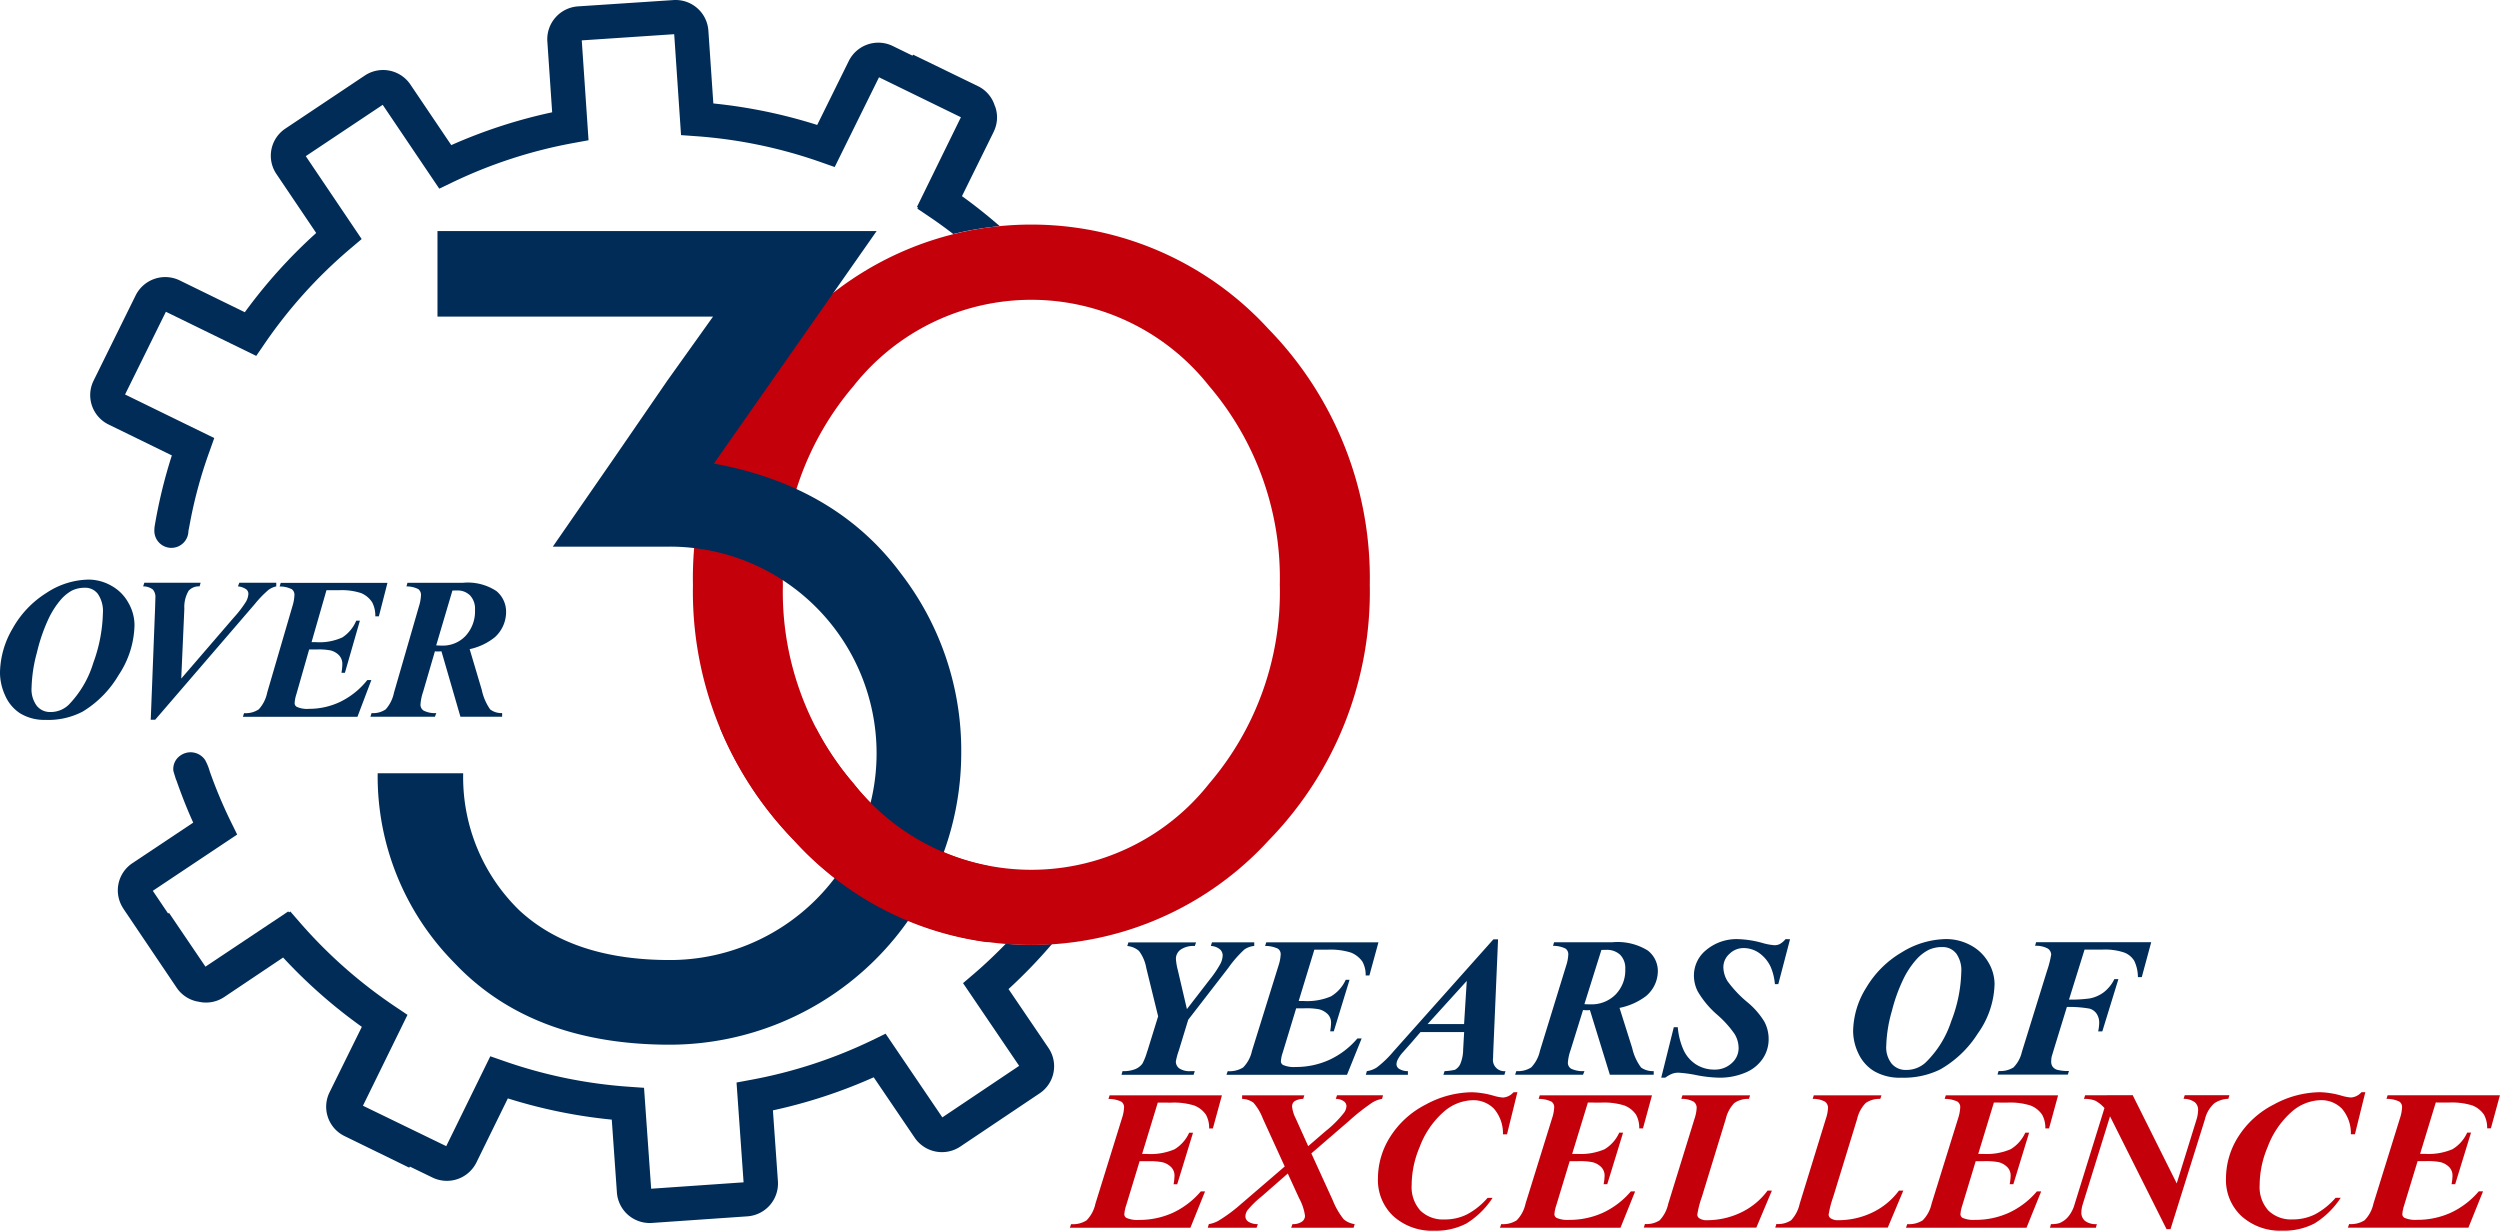
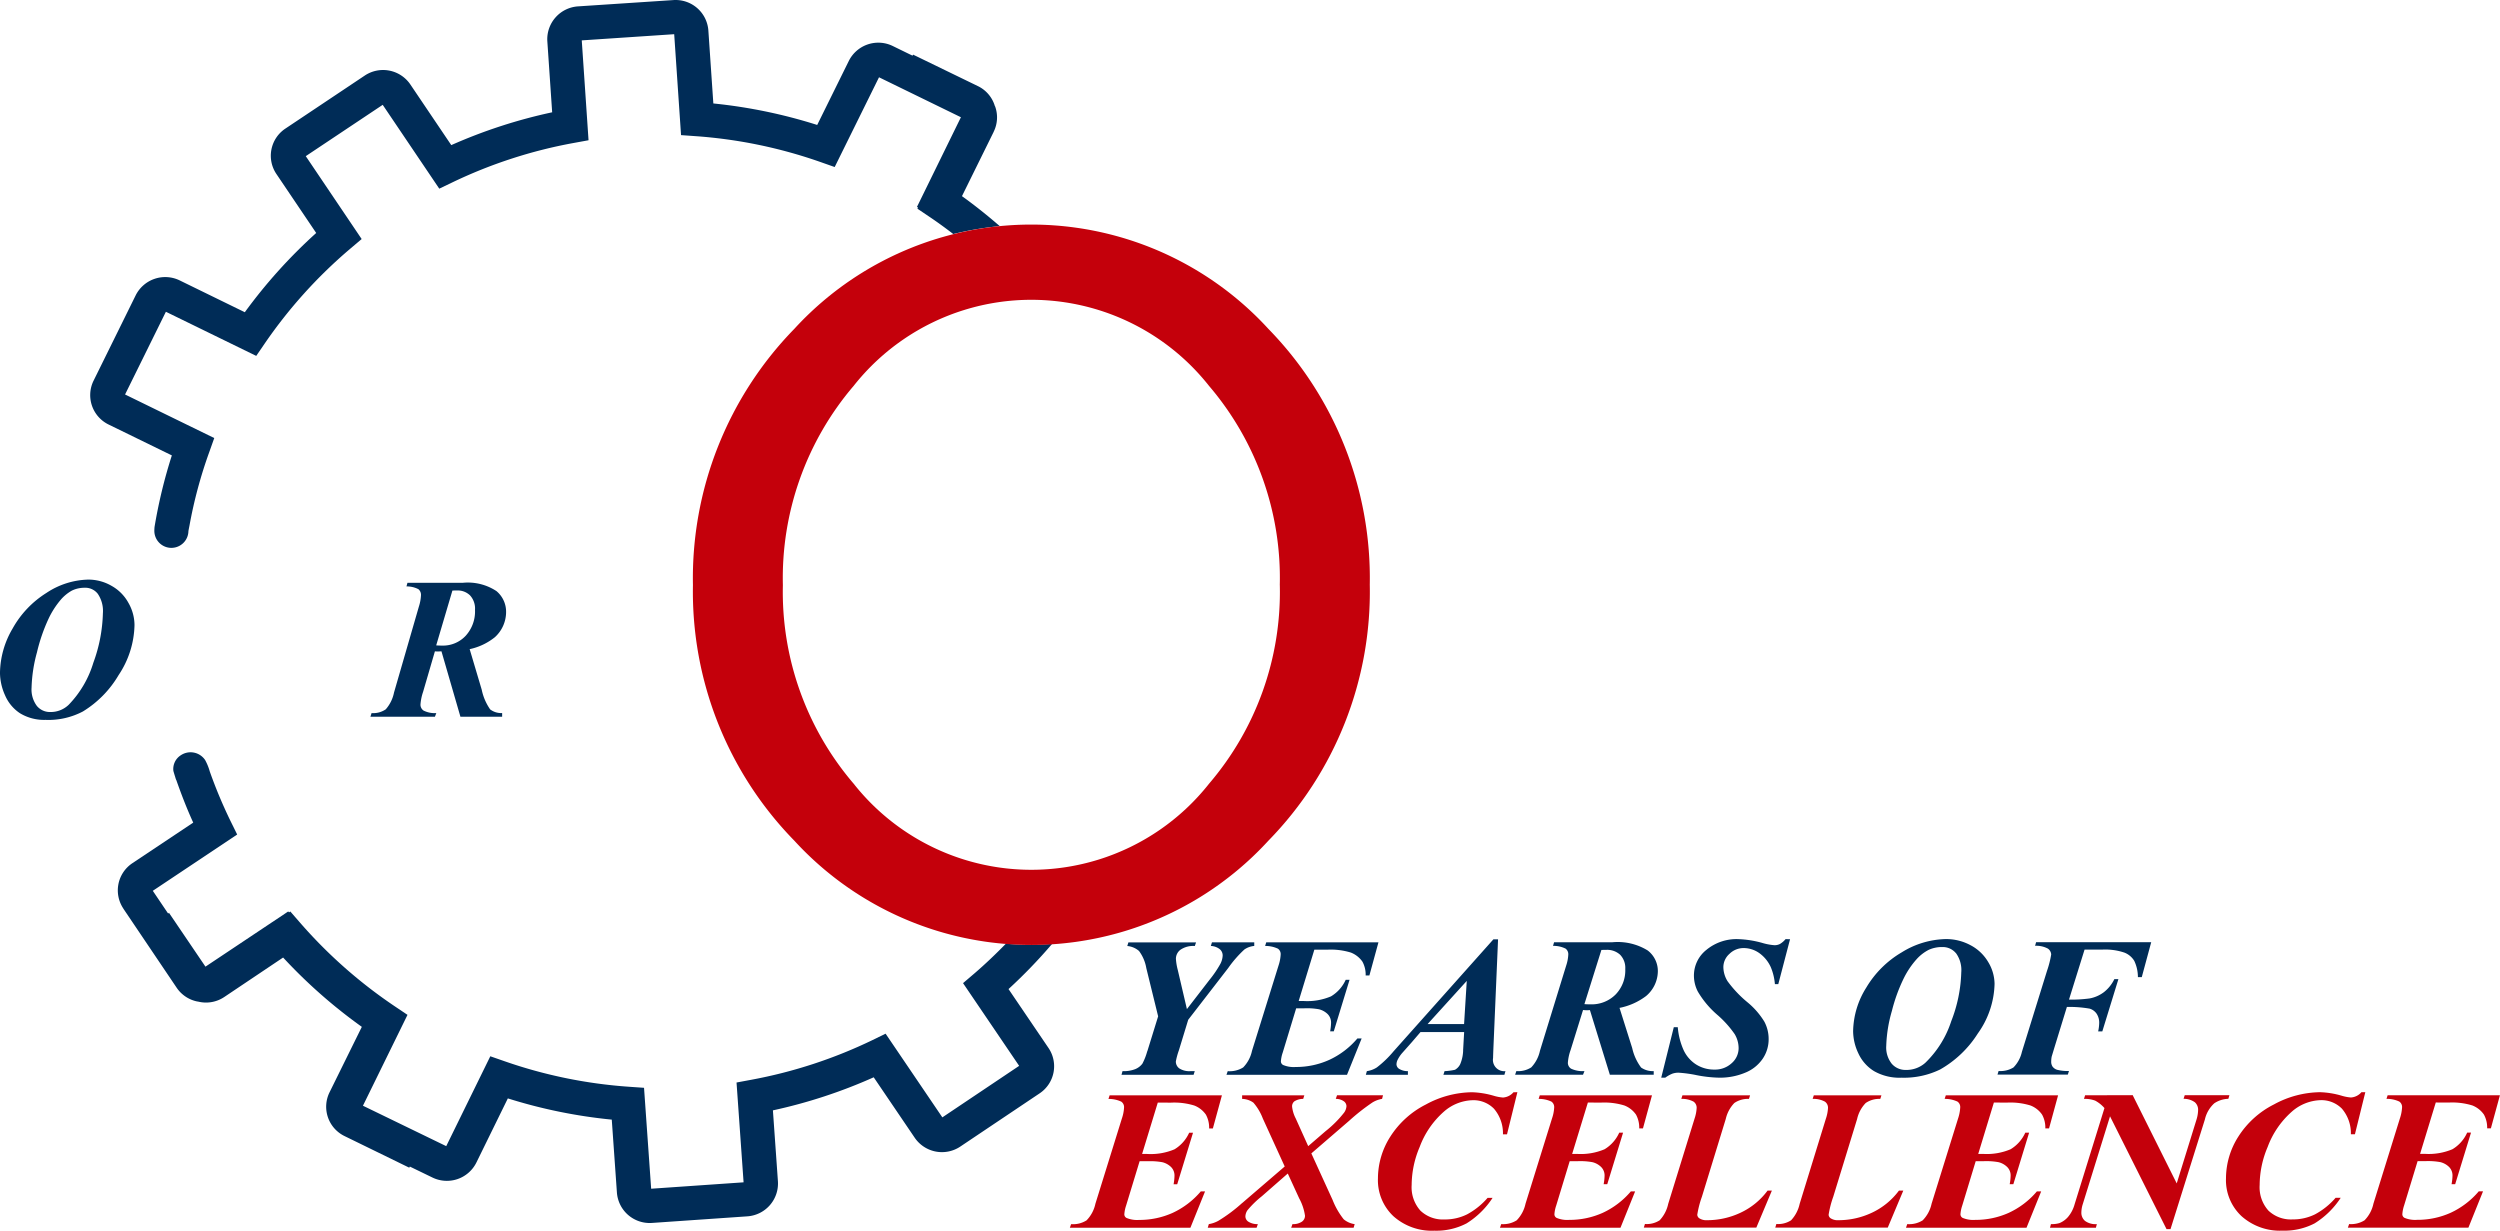
<svg xmlns="http://www.w3.org/2000/svg" width="161.781" height="79.645" viewBox="0 0 161.781 79.645">
  <g id="Group_534" data-name="Group 534" transform="translate(-1560.999 -1174)">
    <g id="Group_533" data-name="Group 533" transform="translate(1560.999 1174)">
      <g id="Group_532" data-name="Group 532" transform="translate(0 0)">
        <path id="Path_134" data-name="Path 134" d="M81.157,15.611a2.088,2.088,0,0,0,.1-1.616c-.011-.03-.028-.056-.04-.086,0-.013-.005-.027-.01-.04a2.1,2.1,0,0,0-1.079-1.213L75.94,10.622l-.033.068-1.278-.624a2.132,2.132,0,0,0-2.848.966l-2.045,4.141a33.2,33.2,0,0,0-6.721-1.391L62.693,9.06a2.125,2.125,0,0,0-2.266-1.968L54.25,7.5a2.131,2.131,0,0,0-1.978,2.254l.313,4.6a33.3,33.3,0,0,0-6.529,2.124l-2.645-3.921a2.134,2.134,0,0,0-2.954-.58L35.32,15.409a2.109,2.109,0,0,0-.582,2.935l2.577,3.82a33.338,33.338,0,0,0-4.619,5.128L28.48,25.232a2.138,2.138,0,0,0-2.847.968l-2.726,5.525a2.115,2.115,0,0,0,.972,2.833l4.095,2a32.657,32.657,0,0,0-1.122,4.639s-.011.142-.011.22a1.1,1.1,0,1,0,2.205.042c.013-.083.069-.361.069-.361a29.341,29.341,0,0,1,1.273-4.736l.33-.928-5.772-2.819,2.642-5.353,5.847,2.856.543-.794a31.085,31.085,0,0,1,5.526-6.13l.753-.638-3.617-5.364,4.979-3.321,3.66,5.425.87-.417a30.919,30.919,0,0,1,7.816-2.538l.974-.178L54.5,9.7l5.982-.4.443,6.531.965.069a30.95,30.95,0,0,1,8.046,1.668l.932.328,2.868-5.808,5.3,2.586-2.843,5.8.065.045-.036.073.8.54c.518.349,1.023.717,1.519,1.1a20.483,20.483,0,0,1,3.009-.512c-.787-.681-1.6-1.334-2.446-1.94l2.056-4.168ZM24.834,65.886,28.282,71a2.119,2.119,0,0,0,1.355.9l.024,0a2.125,2.125,0,0,0,1.7-.291l3.813-2.558a33.35,33.35,0,0,0,5.094,4.486l-2.09,4.237a2.11,2.11,0,0,0,.973,2.832l4.187,2.045.036-.073,1.463.709a2.132,2.132,0,0,0,2.846-.973l2.034-4.147a33.186,33.186,0,0,0,6.725,1.374l.333,4.722a2.127,2.127,0,0,0,2.271,1.963l6.176-.427a2.13,2.13,0,0,0,1.973-2.258l-.325-4.6a33.2,33.2,0,0,0,6.523-2.14l2.655,3.914A2.134,2.134,0,0,0,79,81.282l5.129-3.441a2.107,2.107,0,0,0,.575-2.937l-2.587-3.812a33.2,33.2,0,0,0,2.816-2.919c-.454.027-.9.065-1.369.065-.55,0-1.085-.04-1.621-.078-.647.661-1.313,1.3-2.018,1.907l-.751.641,3.631,5.353-4.97,3.334-3.673-5.416L73.3,74.4a30.964,30.964,0,0,1-7.81,2.558l-.974.181.456,6.459-5.981.414-.461-6.531-.965-.067a30.922,30.922,0,0,1-8.049-1.648l-.934-.325-2.852,5.816-5.39-2.616,2.883-5.88-.8-.538a31.152,31.152,0,0,1-6.137-5.409l-.645-.742-.084.056-.052-.059-5.356,3.572-2.359-3.48-.059.04-.99-1.468,5.46-3.642-.427-.867a30.461,30.461,0,0,1-1.348-3.22,3.463,3.463,0,0,0-.3-.735,1.135,1.135,0,0,0-1.575-.306,1.052,1.052,0,0,0-.478,1.014s.076.267.117.387a1.651,1.651,0,0,0,.055.174c.006.013.013.02.019.033.326.931.683,1.852,1.093,2.75l-3.94,2.627a2.112,2.112,0,0,0-.58,2.936Z" transform="translate(-16.853 -7.087)" fill="#002c57" />
        <path id="Path_135" data-name="Path 135" d="M170.779,69.28A23.1,23.1,0,0,0,164.223,52.7a20.806,20.806,0,0,0-30.688,0A23.1,23.1,0,0,0,126.98,69.28a23.037,23.037,0,0,0,6.556,16.53,20.806,20.806,0,0,0,30.688,0,23.04,23.04,0,0,0,6.556-16.53Zm-5.821,0a19.069,19.069,0,0,1-4.578,12.847,14.653,14.653,0,0,1-23,0A19.069,19.069,0,0,1,132.8,69.28a19.137,19.137,0,0,1,4.578-12.894,14.653,14.653,0,0,1,23,0,19.137,19.137,0,0,1,4.578,12.894Z" transform="translate(-82.138 -31.413)" fill="#c4000b" />
-         <path id="Path_136" data-name="Path 136" d="M104.715,47.063H76.3V52.6H94.132l-2.954,4.137-3.438,5-3.975,5.748h7.575a13.376,13.376,0,0,1,0,26.752q-6.285,0-9.75-3.223a12.01,12.01,0,0,1-3.626-8.864H72.43a17.157,17.157,0,0,0,4.942,12.248q5,5.318,13.967,5.318a18.891,18.891,0,0,0,18.855-18.855A18.767,18.767,0,0,0,106.273,69.2q-4.19-5.641-12.086-7.091l10.529-15.041Z" transform="translate(-47.99 -32.111)" fill="#002c57" />
        <path id="Path_137" data-name="Path 137" d="M202.8,176.839a3.857,3.857,0,0,1-.316.809,1.112,1.112,0,0,1-.463.351,2.017,2.017,0,0,1-.821.128l-.066.236H205.8l.075-.236h-.255a1.2,1.2,0,0,1-.747-.177.546.546,0,0,1-.222-.448,4.548,4.548,0,0,1,.194-.714l.606-1.984,2.589-3.349a7.381,7.381,0,0,1,1.048-1.2,1.319,1.319,0,0,1,.637-.228v-.235h-2.736l-.074.235a.994.994,0,0,1,.585.216.524.524,0,0,1,.181.4,1.273,1.273,0,0,1-.141.528,6.96,6.96,0,0,1-.7,1.035l-1.473,1.908-.592-2.535a3.753,3.753,0,0,1-.12-.727.732.732,0,0,1,.292-.578,1.452,1.452,0,0,1,.931-.243l.081-.235h-4.378l-.073.235a1.326,1.326,0,0,1,.76.322,2.577,2.577,0,0,1,.471,1.106l.766,3.122-.7,2.263Zm11.661-6.571a4.436,4.436,0,0,1,1.514.186,1.631,1.631,0,0,1,.751.591,1.751,1.751,0,0,1,.208.891h.242l.586-2.143H210.5l-.073.235a1.875,1.875,0,0,1,.827.174.427.427,0,0,1,.181.371,2.7,2.7,0,0,1-.141.727l-1.716,5.516a2.188,2.188,0,0,1-.57,1.072,1.654,1.654,0,0,1-1,.242l-.082.236h7.8l.948-2.352h-.276a5.293,5.293,0,0,1-1.822,1.386,5.2,5.2,0,0,1-2.166.459,1.762,1.762,0,0,1-.813-.127.266.266,0,0,1-.148-.233,2.156,2.156,0,0,1,.115-.564l.873-2.873h.524a4.358,4.358,0,0,1,.949.062,1.225,1.225,0,0,1,.567.315.777.777,0,0,1,.218.568,3.343,3.343,0,0,1-.059.545h.235l1.021-3.336h-.248a2.394,2.394,0,0,1-.953,1.073,3.928,3.928,0,0,1-1.784.3H212.6l1.014-3.323Zm8.782,6.426a2.443,2.443,0,0,1-.188.977.818.818,0,0,1-.343.369,3.668,3.668,0,0,1-.672.088l-.075.236h3.948l.067-.236a.731.731,0,0,1-.8-.852q0-.114.022-.664l.3-7.015h-.3l-6.462,7.248a6.775,6.775,0,0,1-1.082,1.043,1.624,1.624,0,0,1-.646.24l-.066.236h2.722v-.236a1.039,1.039,0,0,1-.567-.148.364.364,0,0,1-.172-.283.7.7,0,0,1,.067-.289,2.151,2.151,0,0,1,.277-.424l.645-.727.564-.656h2.825l-.062,1.093Zm-2.3-1.612,2.534-2.793-.174,2.793Zm10.281-.891.223-.013,1.29,4.184h2.838v-.236a1.308,1.308,0,0,1-.817-.232,3.315,3.315,0,0,1-.575-1.259l-.821-2.6a4.191,4.191,0,0,0,1.714-.764,2.122,2.122,0,0,0,.766-1.588,1.679,1.679,0,0,0-.658-1.365,3.706,3.706,0,0,0-2.279-.531h-3.778l-.068.235a1.751,1.751,0,0,1,.812.177.453.453,0,0,1,.176.385,2.659,2.659,0,0,1-.141.727l-1.693,5.5a2.242,2.242,0,0,1-.563,1.074,1.562,1.562,0,0,1-.965.24l-.079.236H231l.094-.236a1.755,1.755,0,0,1-.868-.157.449.449,0,0,1-.206-.385,3.041,3.041,0,0,1,.173-.81l.808-2.6c.1.01.179.013.227.013m.969-3.9c.121-.005.226-.007.317-.007a1.242,1.242,0,0,1,.886.316,1.219,1.219,0,0,1,.334.924,2.24,2.24,0,0,1-.631,1.655,2.185,2.185,0,0,1-1.614.631c-.107,0-.241,0-.4-.013l1.1-3.506Zm11.909-.7a1.375,1.375,0,0,1-.364.313.751.751,0,0,1-.349.08,3.672,3.672,0,0,1-.788-.147,6.587,6.587,0,0,0-1.537-.246,3.065,3.065,0,0,0-2.091.7,2.116,2.116,0,0,0-.8,1.648,2.257,2.257,0,0,0,.249,1.038,5.978,5.978,0,0,0,1.24,1.491,6.668,6.668,0,0,1,1.149,1.271,1.779,1.779,0,0,1,.254.908,1.291,1.291,0,0,1-.448.971,1.579,1.579,0,0,1-1.113.414,2.167,2.167,0,0,1-1.2-.337,2.2,2.2,0,0,1-.808-.943,4.537,4.537,0,0,1-.368-1.464h-.257l-.814,3.268h.262a2.079,2.079,0,0,1,.453-.257,1.177,1.177,0,0,1,.41-.065,8.194,8.194,0,0,1,1.166.16,8.41,8.41,0,0,0,1.454.162,4.224,4.224,0,0,0,1.685-.321,2.49,2.49,0,0,0,1.133-.9,2.237,2.237,0,0,0,.388-1.27,2.381,2.381,0,0,0-.279-1.137,5.011,5.011,0,0,0-1.091-1.251,7.489,7.489,0,0,1-1.288-1.362,1.761,1.761,0,0,1-.272-.919,1.153,1.153,0,0,1,.393-.851,1.293,1.293,0,0,1,.918-.376,1.75,1.75,0,0,1,1.012.324,2.258,2.258,0,0,1,.748.916,3.593,3.593,0,0,1,.264,1.092h.22l.761-2.906Zm10.009,8.431a6.927,6.927,0,0,0,2.435-2.329,5.728,5.728,0,0,0,1.082-3.208,2.781,2.781,0,0,0-.414-1.416,2.867,2.867,0,0,0-1.156-1.093,3.333,3.333,0,0,0-1.57-.39,5.605,5.605,0,0,0-2.86.855,6.484,6.484,0,0,0-2.3,2.283,5.458,5.458,0,0,0-.853,2.826,3.4,3.4,0,0,0,.337,1.428,2.631,2.631,0,0,0,1.021,1.156,3.321,3.321,0,0,0,1.782.423,5.341,5.341,0,0,0,2.5-.536m1.011-7.53a1.862,1.862,0,0,1,.347,1.255,9.353,9.353,0,0,1-.649,3.157,6.553,6.553,0,0,1-1.677,2.69,1.824,1.824,0,0,1-1.258.462,1.172,1.172,0,0,1-.914-.4,1.689,1.689,0,0,1-.356-1.167,9,9,0,0,1,.366-2.255,10.666,10.666,0,0,1,.782-2.139,5.529,5.529,0,0,1,.821-1.21,2.76,2.76,0,0,1,.777-.6,2.064,2.064,0,0,1,.9-.181,1.1,1.1,0,0,1,.856.389m9.479-.224a3.865,3.865,0,0,1,1.428.194,1.289,1.289,0,0,1,.641.536,2.467,2.467,0,0,1,.235,1.052h.25l.612-2.263h-7.45l-.065.235a1.581,1.581,0,0,1,.827.181.5.5,0,0,1,.215.376,6.332,6.332,0,0,1-.27,1.061l-1.626,5.245a2.09,2.09,0,0,1-.545,1.009,1.6,1.6,0,0,1-.962.229l-.073.236h4.551l.075-.236a2.733,2.733,0,0,1-.767-.078.586.586,0,0,1-.291-.2.563.563,0,0,1-.091-.346,1.63,1.63,0,0,1,.031-.309l.162-.537.821-2.674a7.607,7.607,0,0,1,1.478.111.848.848,0,0,1,.441.319,1.048,1.048,0,0,1,.172.625,2.755,2.755,0,0,1-.067.526h.269l1.041-3.381h-.262a2.385,2.385,0,0,1-.684.849,2.195,2.195,0,0,1-.915.4,8.812,8.812,0,0,1-1.337.076l1.008-3.236Z" transform="translate(-128.559 -108.812)" fill="#002c57" />
        <path id="Path_138" data-name="Path 138" d="M198.729,196.745a4.423,4.423,0,0,1,1.517.187,1.639,1.639,0,0,1,.75.591,1.765,1.765,0,0,1,.208.891h.242l.585-2.141h-7.268l-.073.232a1.9,1.9,0,0,1,.826.174.427.427,0,0,1,.183.371,2.6,2.6,0,0,1-.143.726l-1.713,5.516a2.182,2.182,0,0,1-.572,1.071,1.645,1.645,0,0,1-1,.245l-.08.233h7.8l.948-2.352h-.275a5.315,5.315,0,0,1-1.821,1.389,5.226,5.226,0,0,1-2.166.456,1.77,1.77,0,0,1-.813-.126.26.26,0,0,1-.148-.233,2.216,2.216,0,0,1,.113-.563l.876-2.876h.524a4.373,4.373,0,0,1,.947.064,1.227,1.227,0,0,1,.569.316.773.773,0,0,1,.217.568,3.215,3.215,0,0,1-.059.543h.235l1.023-3.336h-.249a2.4,2.4,0,0,1-.95,1.074,3.954,3.954,0,0,1-1.787.3h-.309l1.015-3.324Zm4.606,6.5a10.024,10.024,0,0,1-1.541,1.15,1.906,1.906,0,0,1-.61.21l-.069.233h3.161l.08-.233a1.079,1.079,0,0,1-.618-.16.416.416,0,0,1-.188-.334.759.759,0,0,1,.132-.4,6.259,6.259,0,0,1,.931-.908l1.681-1.472.739,1.611a3.329,3.329,0,0,1,.375,1.12.469.469,0,0,1-.194.381,1.016,1.016,0,0,1-.618.163l-.082.233h4.04l.068-.233a1.4,1.4,0,0,1-.709-.312,4.88,4.88,0,0,1-.718-1.25l-1.377-3.015,2.454-2.117a13.317,13.317,0,0,1,1.505-1.182,1.74,1.74,0,0,1,.619-.229l.059-.232H209.48l-.081.232a.894.894,0,0,1,.527.159.4.4,0,0,1,.165.309.792.792,0,0,1-.154.423,7.14,7.14,0,0,1-1.2,1.2l-1.122.968-.809-1.795a2.164,2.164,0,0,1-.234-.769.414.414,0,0,1,.147-.335,1.047,1.047,0,0,1,.572-.159l.074-.232h-4.026v.232a1.291,1.291,0,0,1,.73.244,3.416,3.416,0,0,1,.607,1.02l1.419,3.11-2.756,2.369Zm17.565-7.173a.98.98,0,0,1-.678.342,2.806,2.806,0,0,1-.6-.114,5.588,5.588,0,0,0-1.406-.228,6.371,6.371,0,0,0-2.988.793,5.865,5.865,0,0,0-2.3,2.08,5.031,5.031,0,0,0-.8,2.7,3.2,3.2,0,0,0,1,2.448,3.733,3.733,0,0,0,2.654.938,4.229,4.229,0,0,0,2.081-.473,5.439,5.439,0,0,0,1.683-1.651h-.322a4.677,4.677,0,0,1-1.33,1.068,3.2,3.2,0,0,1-1.46.329,2.1,2.1,0,0,1-1.557-.57,2.265,2.265,0,0,1-.567-1.66,6.349,6.349,0,0,1,.517-2.458,5.668,5.668,0,0,1,1.56-2.281,2.939,2.939,0,0,1,1.848-.747,1.858,1.858,0,0,1,1.4.548,2.443,2.443,0,0,1,.583,1.658h.262l.672-2.724Zm5.661.67a4.422,4.422,0,0,1,1.517.187,1.639,1.639,0,0,1,.75.591,1.754,1.754,0,0,1,.208.891h.242l.584-2.141H222.6l-.074.232a1.9,1.9,0,0,1,.825.174.43.43,0,0,1,.183.371,2.6,2.6,0,0,1-.143.726l-1.714,5.516a2.191,2.191,0,0,1-.571,1.071,1.641,1.641,0,0,1-1,.245l-.082.233h7.8l.947-2.352h-.275a5.3,5.3,0,0,1-1.821,1.389,5.223,5.223,0,0,1-2.166.456,1.774,1.774,0,0,1-.813-.126.262.262,0,0,1-.148-.233,2.168,2.168,0,0,1,.114-.563l.874-2.876h.524a4.367,4.367,0,0,1,.946.064,1.223,1.223,0,0,1,.569.316.772.772,0,0,1,.219.568,3.261,3.261,0,0,1-.061.543h.234l1.024-3.336h-.249a2.381,2.381,0,0,1-.951,1.074,3.947,3.947,0,0,1-1.786.3h-.309l1.017-3.324Zm11.066,5.694h-.284a4.594,4.594,0,0,1-1.757,1.435,5.073,5.073,0,0,1-2.154.481.839.839,0,0,1-.489-.112.3.3,0,0,1-.151-.237,6.35,6.35,0,0,1,.3-1.168l1.545-5.037a2.19,2.19,0,0,1,.554-1.03,1.554,1.554,0,0,1,.946-.266l.073-.232h-4.377l-.074.232a1.537,1.537,0,0,1,.794.178.48.48,0,0,1,.2.4,2.6,2.6,0,0,1-.141.714l-1.7,5.5a2.236,2.236,0,0,1-.553,1.064,1.528,1.528,0,0,1-.953.239l-.073.233h7.282l1.008-2.4Zm8.5,0h-.283a4.606,4.606,0,0,1-1.758,1.435,5.073,5.073,0,0,1-2.154.481.836.836,0,0,1-.489-.112.3.3,0,0,1-.151-.237,6.367,6.367,0,0,1,.3-1.168l1.546-5.037a2.161,2.161,0,0,1,.555-1.03,1.548,1.548,0,0,1,.943-.266l.074-.232h-4.376l-.075.232a1.541,1.541,0,0,1,.794.178.484.484,0,0,1,.2.4,2.6,2.6,0,0,1-.141.714l-1.694,5.5a2.254,2.254,0,0,1-.555,1.064,1.526,1.526,0,0,1-.951.239l-.073.233h7.281l1.008-2.4Zm6.715-5.694a4.407,4.407,0,0,1,1.514.187,1.622,1.622,0,0,1,.75.591,1.739,1.739,0,0,1,.21.891h.241l.585-2.141h-7.266l-.075.232a1.918,1.918,0,0,1,.828.174.427.427,0,0,1,.18.371,2.691,2.691,0,0,1-.14.726l-1.714,5.516a2.193,2.193,0,0,1-.574,1.071,1.635,1.635,0,0,1-1,.245l-.082.233h7.8l.949-2.352h-.276a5.275,5.275,0,0,1-1.823,1.389,5.2,5.2,0,0,1-2.164.456,1.779,1.779,0,0,1-.814-.126.265.265,0,0,1-.147-.233,2.168,2.168,0,0,1,.114-.563l.873-2.876h.524a4.39,4.39,0,0,1,.949.064,1.214,1.214,0,0,1,.568.316.769.769,0,0,1,.219.568,3.247,3.247,0,0,1-.061.543h.236l1.021-3.336h-.248a2.39,2.39,0,0,1-.953,1.074,3.939,3.939,0,0,1-1.783.3h-.309l1.013-3.324Zm5.048-.473-.074.232a1.924,1.924,0,0,1,.726.114,2.143,2.143,0,0,1,.6.481l-1.931,6.226a2.158,2.158,0,0,1-.436.831,1.468,1.468,0,0,1-.551.389,1.7,1.7,0,0,1-.545.063l-.061.233h2.971l.06-.233a1.154,1.154,0,0,1-.763-.206.689.689,0,0,1-.238-.548,1.849,1.849,0,0,1,.088-.528l1.767-5.693,3.657,7.3h.257l2.225-7.1a2.014,2.014,0,0,1,.607-1.042,1.7,1.7,0,0,1,.911-.291l.068-.232h-2.891l-.075.232a1.215,1.215,0,0,1,.73.223.641.641,0,0,1,.211.5,2.231,2.231,0,0,1-.1.607l-1.284,4.145-2.85-5.711Zm17.882-.2a.978.978,0,0,1-.677.342,2.811,2.811,0,0,1-.6-.114,5.553,5.553,0,0,0-1.4-.228,6.367,6.367,0,0,0-2.988.793,5.846,5.846,0,0,0-2.3,2.08,5.038,5.038,0,0,0-.8,2.7,3.19,3.19,0,0,0,1.005,2.448,3.727,3.727,0,0,0,2.654.938,4.227,4.227,0,0,0,2.08-.473,5.445,5.445,0,0,0,1.684-1.651H274.1a4.682,4.682,0,0,1-1.33,1.068,3.212,3.212,0,0,1-1.46.329,2.1,2.1,0,0,1-1.557-.57,2.259,2.259,0,0,1-.567-1.66,6.35,6.35,0,0,1,.517-2.458,5.667,5.667,0,0,1,1.56-2.281,2.939,2.939,0,0,1,1.849-.747,1.858,1.858,0,0,1,1.395.548,2.442,2.442,0,0,1,.582,1.658h.262l.673-2.724Zm5.661.67a4.431,4.431,0,0,1,1.516.187,1.644,1.644,0,0,1,.75.591,1.757,1.757,0,0,1,.209.891h.241l.585-2.141h-7.266l-.075.232a1.907,1.907,0,0,1,.827.174.427.427,0,0,1,.182.371,2.664,2.664,0,0,1-.142.726l-1.713,5.516a2.181,2.181,0,0,1-.572,1.071,1.641,1.641,0,0,1-1,.245l-.081.233h7.8l.947-2.352h-.275a5.3,5.3,0,0,1-1.821,1.389,5.223,5.223,0,0,1-2.165.456,1.773,1.773,0,0,1-.814-.126.261.261,0,0,1-.147-.233,2.242,2.242,0,0,1,.112-.563l.876-2.876h.523a4.381,4.381,0,0,1,.948.064,1.226,1.226,0,0,1,.568.316.776.776,0,0,1,.219.568,3.263,3.263,0,0,1-.061.543h.235l1.024-3.336h-.249a2.393,2.393,0,0,1-.951,1.074,3.953,3.953,0,0,1-1.786.3h-.309l1.015-3.324Z" transform="translate(-122.958 -125.39)" fill="#c4000b" />
        <path id="Path_139" data-name="Path 139" d="M10.072,116.448a3.017,3.017,0,0,1-1.693-.429,2.626,2.626,0,0,1-.969-1.17,3.6,3.6,0,0,1-.324-1.445,5.79,5.79,0,0,1,.813-2.86,6.363,6.363,0,0,1,2.188-2.307,5.081,5.081,0,0,1,2.719-.866,2.991,2.991,0,0,1,1.492.4,2.789,2.789,0,0,1,1.1,1.106,2.915,2.915,0,0,1,.393,1.431,6.023,6.023,0,0,1-1.029,3.243,6.776,6.776,0,0,1-2.314,2.356,4.8,4.8,0,0,1-2.377.544M12.6,107.9a1.865,1.865,0,0,0-.859.182,2.662,2.662,0,0,0-.738.61,5.529,5.529,0,0,0-.78,1.224,11.185,11.185,0,0,0-.744,2.163,9.514,9.514,0,0,0-.349,2.281,1.781,1.781,0,0,0,.338,1.18,1.087,1.087,0,0,0,.869.4,1.671,1.671,0,0,0,1.195-.468,6.666,6.666,0,0,0,1.595-2.719,9.955,9.955,0,0,0,.618-3.193,1.972,1.972,0,0,0-.33-1.269,1.023,1.023,0,0,0-.815-.393" transform="translate(-7.087 -69.864)" fill="#002c57" />
-         <path id="Path_140" data-name="Path 140" d="M32.344,116.783l.282-7.249c.013-.422.019-.644.019-.665a.7.7,0,0,0-.17-.517,1,1,0,0,0-.623-.2l.078-.236h3.642l-.069.236a.878.878,0,0,0-.707.282,2.076,2.076,0,0,0-.278,1.164l-.2,4.518,3.38-3.924a7.231,7.231,0,0,0,.812-1.055,1.149,1.149,0,0,0,.153-.512.376.376,0,0,0-.14-.285,1.121,1.121,0,0,0-.537-.189l.091-.236h2.39v.236a1.355,1.355,0,0,0-.5.224,6.822,6.822,0,0,0-.869.895l-6.467,7.511Z" transform="translate(-22.589 -70.205)" fill="#002c57" />
-         <path id="Path_141" data-name="Path 141" d="M54.519,108.4l-.965,3.361h.293a3.555,3.555,0,0,0,1.7-.307,2.381,2.381,0,0,0,.9-1.086h.236l-.97,3.375h-.223a3.528,3.528,0,0,0,.056-.551.814.814,0,0,0-.207-.575,1.17,1.17,0,0,0-.54-.319,3.936,3.936,0,0,0-.9-.064h-.5l-.831,2.908a2.3,2.3,0,0,0-.109.568.272.272,0,0,0,.14.237,1.6,1.6,0,0,0,.774.129,4.688,4.688,0,0,0,2.058-.464,5.084,5.084,0,0,0,1.732-1.4h.262l-.9,2.378H49.111l.077-.237a1.5,1.5,0,0,0,.951-.246,2.255,2.255,0,0,0,.545-1.084l1.63-5.579a2.852,2.852,0,0,0,.133-.735.439.439,0,0,0-.172-.374,1.7,1.7,0,0,0-.787-.176l.071-.237h6.908l-.556,2.166h-.23a1.873,1.873,0,0,0-.2-.9,1.579,1.579,0,0,0-.713-.6,4.008,4.008,0,0,0-1.442-.188Z" transform="translate(-33.393 -70.205)" fill="#002c57" />
        <path id="Path_142" data-name="Path 142" d="M75.35,112.353l-.766,2.627a3.234,3.234,0,0,0-.168.818.461.461,0,0,0,.2.39,1.6,1.6,0,0,0,.824.162l-.089.236H71.177l.076-.236a1.42,1.42,0,0,0,.917-.244,2.335,2.335,0,0,0,.534-1.086l1.609-5.562a2.814,2.814,0,0,0,.136-.735.473.473,0,0,0-.167-.39,1.62,1.62,0,0,0-.773-.179l.064-.236h3.591a3.368,3.368,0,0,1,2.167.537,1.735,1.735,0,0,1,.625,1.38,2.2,2.2,0,0,1-.727,1.606,3.9,3.9,0,0,1-1.63.772l.781,2.627a3.452,3.452,0,0,0,.545,1.271,1.189,1.189,0,0,0,.776.238v.236h-2.7l-1.227-4.232-.211.012c-.047,0-.12,0-.218-.012m.089-.383c.15.009.276.013.377.013a2.01,2.01,0,0,0,1.534-.639,2.343,2.343,0,0,0,.6-1.674,1.261,1.261,0,0,0-.319-.933,1.138,1.138,0,0,0-.844-.321c-.085,0-.186,0-.3.007l-1.049,3.547Z" transform="translate(-47.206 -70.205)" fill="#002c57" />
      </g>
-       <path id="Path_143" data-name="Path 143" d="M140.313,136.647a18.871,18.871,0,0,1-2.442-3.6h-6.2a23.347,23.347,0,0,0,4.8,7.287,20.416,20.416,0,0,0,12.522,6.574v-4.943A14.743,14.743,0,0,1,140.313,136.647Z" transform="translate(-85.072 -85.933)" fill="#c4000b" />
    </g>
  </g>
</svg>